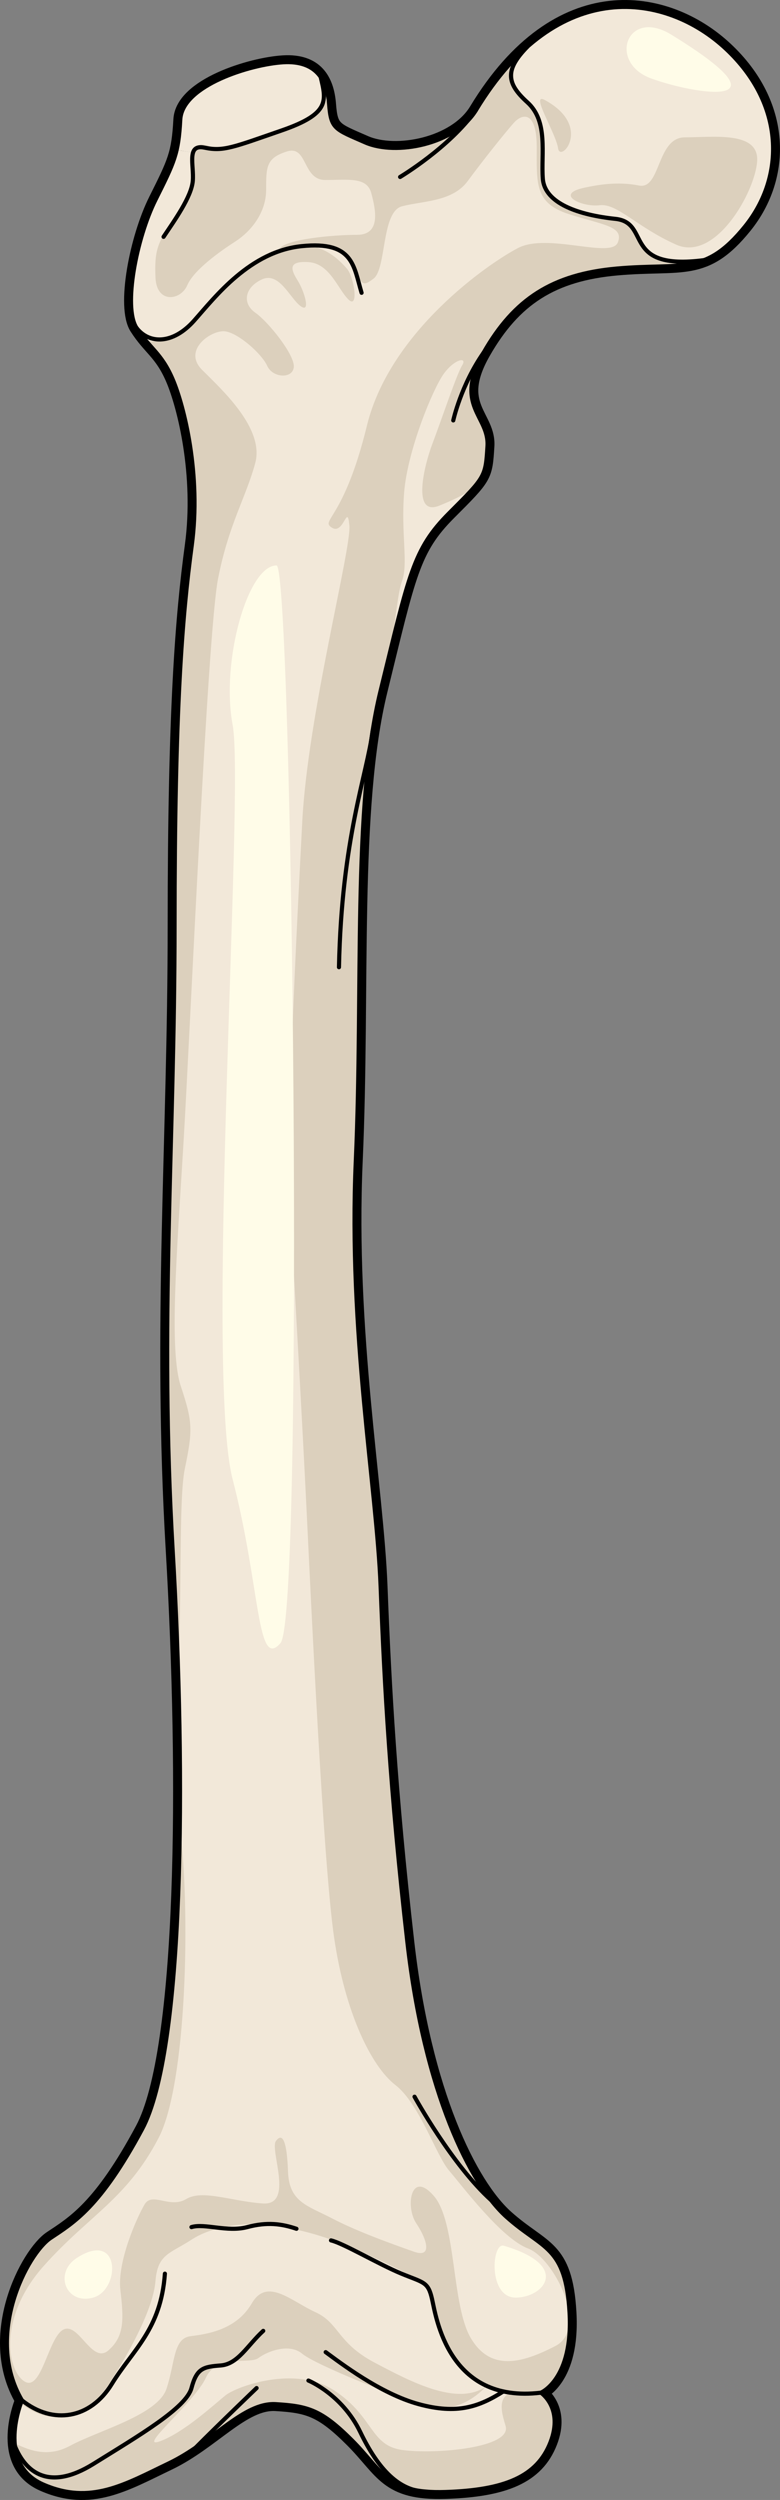
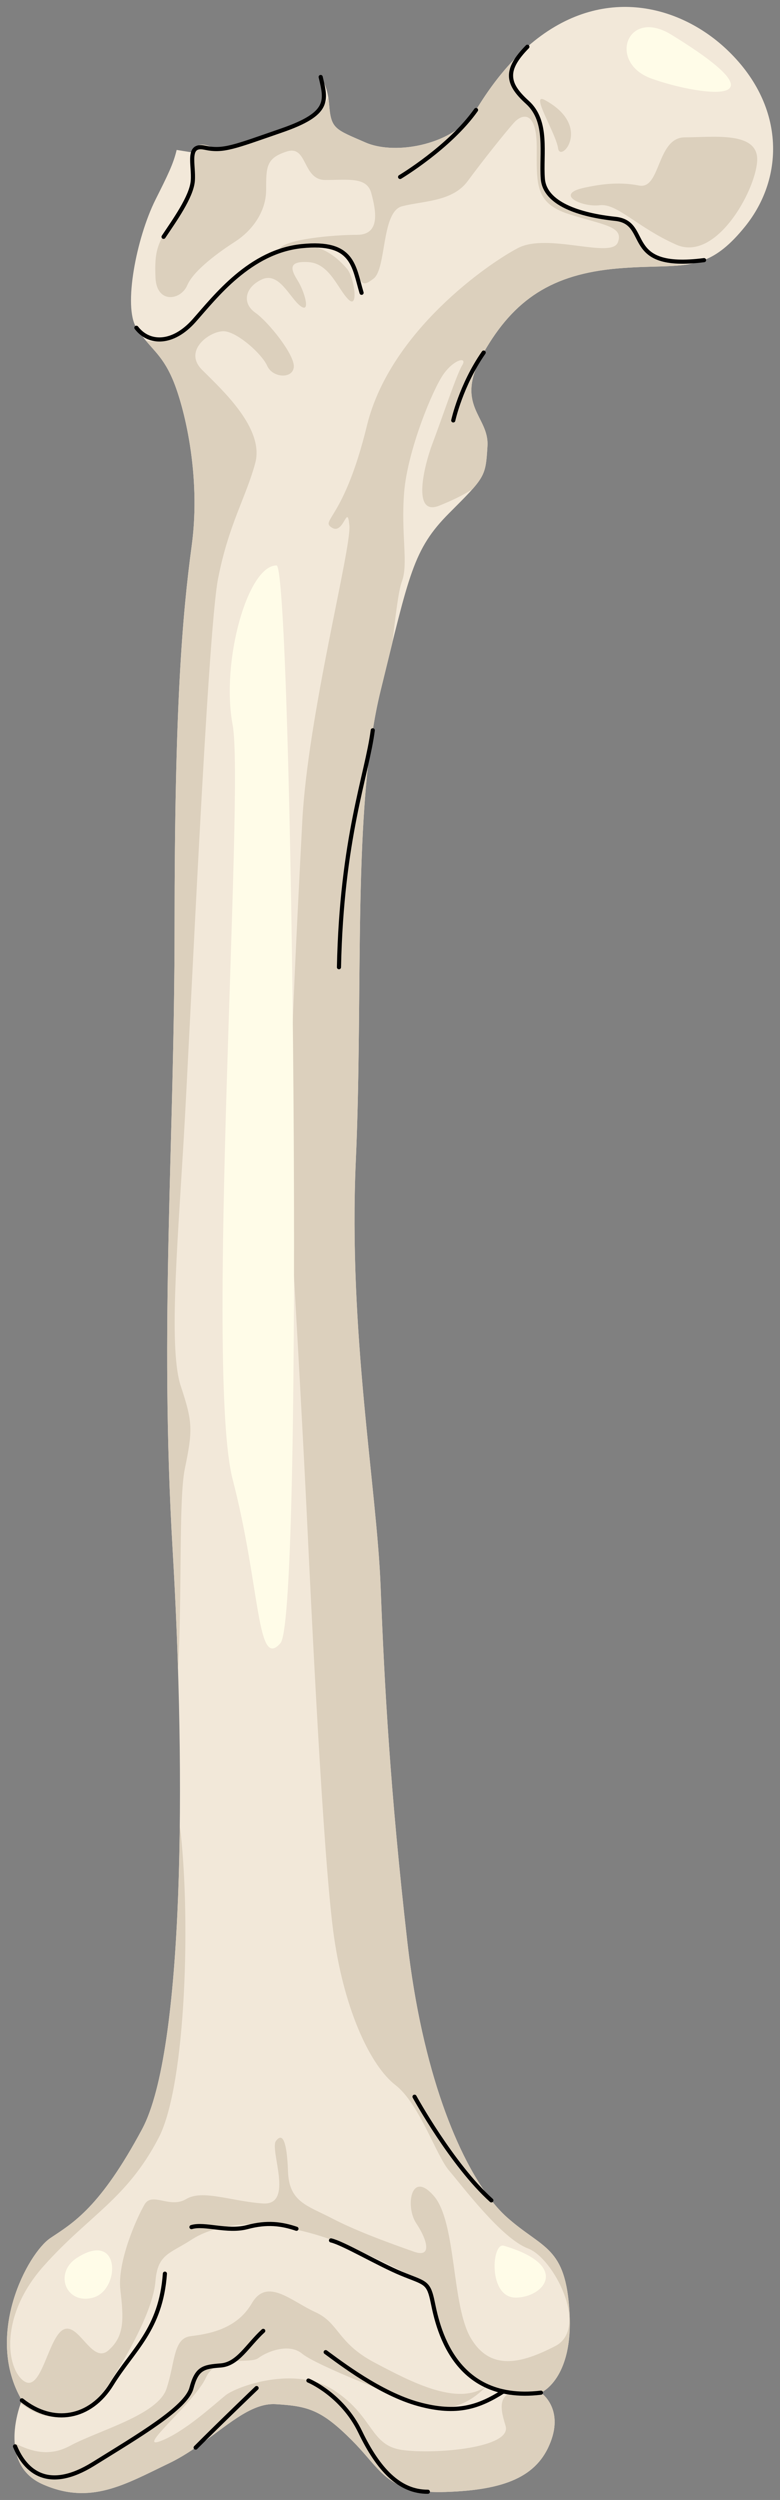
<svg xmlns="http://www.w3.org/2000/svg" version="1.0" id="Layer_1" x="0px" y="0px" width="141.336px" height="452.499px" viewBox="0 0 141.336 452.499" enable-background="new 0 0 141.336 452.499" xml:space="preserve">
  <rect x="0" y="0" width="141.336" height="452.499" fill="#808080" stroke="none" />
  <g>
-     <path fill="none" stroke="#000000" stroke-width="2.5" stroke-linecap="round" stroke-linejoin="round" stroke-miterlimit="10" d="   M86.258,19.909c-3.779,6.238-14.52,8.299-20.053,5.879s-6.224-2.42-6.568-6.916c-0.346-4.494-2.42-7.951-8.299-7.605   c-5.877,0.346-18.325,4.148-18.672,10.371c-0.346,6.225-1.035,7.607-4.492,14.521c-3.459,6.916-5.88,19.361-3.459,23.166   c2.422,3.803,4.496,4.496,6.57,9.336c2.072,4.838,5.188,17.287,3.457,30.08c-1.729,12.791-3.112,29.389-3.112,68.803   s-2.764,71.916-0.345,113.059c2.42,41.145,2.074,90.586-5.531,104.762c-7.607,14.176-12.447,16.943-16.595,19.709   c-4.15,2.766-12.102,17.631-5.188,29.387c0,0-4.839,11.412,3.805,15.215c8.642,3.801,14.867,0,22.818-3.805   c7.953-3.806,13.484-11.063,19.361-10.717c5.879,0.346,8.299,1.035,13.83,6.566c5.533,5.533,6.226,9.682,16.943,9.336   c10.717-0.346,16.596-2.766,19.016-8.991c2.42-6.222-1.729-8.987-1.729-8.987s5.879-2.42,5.186-14.521   c-0.691-12.102-4.84-11.409-11.41-17.287c-6.568-5.877-14.867-22.473-17.979-49.788c-3.113-27.313-4.15-46.334-4.842-64.312   c-0.691-17.979-5.879-45.984-4.495-77.1c1.384-31.117-0.69-63.965,4.495-85.057c5.186-21.09,5.878-25.586,12.447-32.154   c6.57-6.568,6.57-6.568,6.916-12.1c0.345-5.533-6.225-7.264-0.691-16.943c5.531-9.682,12.445-14.176,24.201-15.213   s15.904,1.383,23.165-7.607c7.261-8.988,7.263-22.127-3.458-32.152C120.833-1.185,101.124-4.636,86.258,19.909z" />
    <g>
-       <path fill="#F2E8D9" d="M37.096,26.737c-1.301-0.273-1.877,0.115-2.123,0.881l-2.963-0.477c0.348-1.516,0.521-3.164,0.65-5.506    c0.348-6.227,12.801-10.025,18.68-10.373c3.396-0.201,5.521,0.867,6.764,2.672c1.025,4.293,1.719,6.633-7.037,9.668    C42.311,26.636,40.477,27.46,37.096,26.737z" />
      <path fill="#F2E8D9" d="M131.557,8.837c10.721,10.025,10.707,23.174,3.453,32.16c-2.73,3.381-5.027,5.143-7.439,6.082    c-15.041,1.951-9.507-6.775-16.066-7.469c-6.574-0.693-12.803-2.76-13.148-7.254c-0.346-4.492,1.041-10.373-2.789-13.84    c-3.844-3.453-4.088-5.895,0-10.057C108.6-3.011,122.961,0.802,131.557,8.837z" />
      <path fill="#F2E8D9" d="M98.01,433.075c0,0,4.16,2.773,1.732,8.985c-2.412,6.229-8.293,8.655-19.013,8.987    c-2.327,0.074-4.19-0.057-5.722-0.375c-0.016,0-0.029,0-0.043-0.014c-5.49-1.156-6.863-4.623-11.184-8.943    c-5.533-5.535-7.947-6.213-13.828-6.561c-4.607-0.273-9,4.119-14.505,7.861c-1.517,1.039-3.136,2.037-4.854,2.859    c-7.945,3.801-14.174,7.6-22.812,3.801c-3.41-1.488-4.726-4.176-5.057-6.864v-0.015c-0.535-4.146,1.242-8.336,1.242-8.336    c-6.906-11.76,1.039-26.627,5.188-29.387c4.16-2.773,8.986-5.533,16.599-19.707c7.6-14.174,7.946-63.615,5.533-104.765    c-2.427-41.147,0.348-73.642,0.348-113.056s1.373-56.014,3.105-68.803c1.734-12.799-1.387-25.24-3.453-30.078    c-2.08-4.842-4.146-5.535-6.574-9.35c-2.412-3.801,0-16.238,3.455-23.16c2.166-4.32,3.25-6.473,3.842-9.016l2.963,0.477    c0.246-0.766,0.822-1.154,2.123-0.881c3.381,0.723,5.215-0.102,13.971-3.135c8.756-3.035,8.063-5.375,7.037-9.668    c0.924,1.332,1.387,3.051,1.531,4.943c0.347,4.492,1.041,4.492,6.572,6.904c4.928,2.168,13.988,0.754,18.568-3.986    c0.576-0.578,1.068-1.213,1.488-1.893c2.947-4.869,6.082-8.627,9.303-11.443c-4.088,4.162-3.844,6.604,0,10.057    c3.83,3.467,2.443,9.348,2.789,13.84c0.346,4.494,6.574,6.561,13.148,7.254c6.56,0.693,1.025,9.42,16.066,7.469    c-4.018,1.576-8.381,0.883-15.719,1.518c-11.762,1.039-18.684,5.533-24.217,15.215c-5.518,9.68,1.041,11.414,0.695,16.947    c-0.348,5.533-0.348,5.533-6.908,12.092c-6.573,6.576-7.268,11.068-12.455,32.162c-0.592,2.398-1.082,4.941-1.486,7.629    c-0.059,0.348-0.115,0.707-0.174,1.084c-3.049,20.818-1.617,49.226-2.831,76.344c-1.388,31.12,3.8,59.12,4.491,77.094    c0.695,17.988,1.734,37.004,4.842,64.324c2.702,23.577,9.246,39.182,15.229,46.782c0.938,1.2,1.863,2.196,2.759,3.007    c6.56,5.865,10.706,5.172,11.4,17.279C103.889,430.663,98.01,433.075,98.01,433.075z" />
    </g>
    <path fill="#DCD0BD" d="M116.7,44.884c-2.383-5.758-5.559-5.162-7.742-5.758s-9.926-1.389-10.521-5.955s0.408-11.828-2.873-14.648   c-2.295-1.973-3.361-4.705-1.766-8.41c-2.6,2.598-5.133,5.826-7.539,9.797c-3.779,6.238-14.52,8.299-20.053,5.879   s-6.224-2.42-6.568-6.916c-0.035-0.443-0.091-0.871-0.16-1.291c-0.645,1.563-1.896,3.238-4.316,4.275   c-5.559,2.381-12.307,5.16-14.291,5.359c-1.986,0.199-5.58-3.152-5.757,1.193c-0.179,4.342,0.213,6.551-3.368,11.115   c-3.299,4.205-3.77,5.957-3.572,10.721s4.566,4.17,5.757,1.389c1.19-2.779,5.954-6.154,8.733-7.939s5.559-5.164,5.559-9.332   s0-5.756,3.771-6.947c3.771-1.189,2.779,5.162,6.947,5.162c4.17,0,7.543-0.598,8.338,2.381s1.787,7.545-2.58,7.545   s-13.102,0.795-14.094,2.58c0,0,9.527-2.979,12.307,1.588s2.384,5.559,4.766,3.771c2.381-1.787,1.39-12.107,5.16-13.102   c3.771-0.992,9.131-0.793,11.91-4.564c2.78-3.771,6.75-8.736,8.338-10.521c1.588-1.787,4.17-2.186,4.17,4.367   c0,6.551-0.396,10.125,5.756,12.109c6.154,1.984,10.123,2.184,8.934,5.162c-1.191,2.977-12.705-1.789-18.064,0.99   c-5.361,2.781-23.229,15.09-27.396,32.16c-4.17,17.074-8.538,17.074-6.354,18.461c2.184,1.391,2.78-4.564,3.176-0.396   c0.396,4.168-7.543,34.344-8.537,53.6c-0.992,19.256-2.979,56.377-2.184,70.271c0.795,13.896,2.184,38.312,2.977,54.589   c0.793,16.279,2.977,63.326,4.961,77.023c1.986,13.695,6.75,23.422,11.117,26.797s7.346,12.705,9.728,15.484   s9.526,12.309,14.292,14.094c4.764,1.787,11.117,14.492,4.963,17.668s-11.713,4.567-15.287-1.389   c-3.571-5.957-2.578-21.043-6.748-25.807c-4.17-4.766-5.16,1.982-3.176,4.961c1.985,2.979,2.977,6.354-0.397,5.161   c-3.374-1.19-10.124-3.569-14.69-5.955c-4.564-2.382-7.939-2.976-8.138-8.534s-0.993-7.148-2.185-5.559   c-1.19,1.588,3.375,11.713-2.381,11.314c-5.757-0.396-10.916-2.58-13.895-0.793c-2.979,1.785-6.156-1.39-7.545,0.992   c-1.391,2.383-4.963,10.322-4.367,15.484c0.596,5.16,0.793,8.338-2.184,10.918c-2.979,2.58-5.359-5.162-8.138-3.773   c-2.779,1.391-3.971,11.516-7.146,9.33c-3.176-2.184-4.564-11.711,3.574-20.844c8.138-9.131,15.085-12.109,20.841-23.225   c5.027-9.707,5.816-40.604,3.82-56.478c-0.279,24.791-2.217,46.337-6.826,54.925c-7.607,14.176-12.447,16.943-16.595,19.709   c-4.15,2.766-12.102,17.631-5.188,29.387c0,0-0.086,0.205-0.209,0.555c2.109,1.615,4.594,2.771,7.133,2.322   c6.749-1.192,8.537-5.361,10.521-8.537s6.352-10.916,6.748-15.879c0.398-4.965,2.582-4.965,6.552-7.545s9.982-3.197,14.491-2.58   c4.51,0.615,8.934,1.59,15.285,4.367c6.353,2.779,12.309,5.756,13.498,7.344c1.191,1.59,0.991,10.719,7.344,15.484   c4.219,3.164,8.693,3.693,12.738,3.059c0.572-0.27,5.783-3.053,5.129-14.494c-0.691-12.102-4.84-11.409-11.41-17.287   c-6.568-5.877-14.867-22.473-17.979-49.788c-3.113-27.313-4.15-46.334-4.842-64.312c-0.691-17.979-5.879-45.984-4.495-77.1   c1.384-31.117-0.69-63.965,4.495-85.057c0.807-3.281,1.506-6.16,2.133-8.709c0.543-4.6,1.074-9.342,1.725-11.074   c1.193-3.176-0.197-8.537,0.398-16.08s5.16-18.66,7.146-21.439c1.984-2.777,4.365-3.174,3.373-1.586   c-0.992,1.586-3.77,9.926-5.359,14.094c-1.588,4.168-3.771,13.299,1.191,11.314c2.178-0.871,4.158-1.799,6.02-2.98   c2.404-2.707,2.488-3.848,2.736-7.793c0.345-5.533-6.225-7.264-0.691-16.943c5.531-9.682,12.445-14.176,24.201-15.213   c5.596-0.494,9.461-0.213,12.766-0.744C120.997,47.89,117.667,47.224,116.7,44.884z" />
    <path fill="#DCD0BD" d="M62.87,48.646c-11.559-13.486-25.285,9.391-31.305,12.279c-2.035,0.977-3.76,1.037-5.16,0.699   c1.727,2.074,3.305,3.357,4.881,7.037c2.072,4.838,5.188,17.287,3.457,30.08c-1.729,12.791-3.112,29.389-3.112,68.803   s-2.764,71.916-0.345,113.059c0.414,7.033,0.744,14.311,0.975,21.611c0.756-12.844,0.084-30.822,1.23-36.367   c1.445-6.984,1.445-8.428-0.723-14.928c-2.166-6.502-0.721-24.082,0.482-44.068c1.203-19.983,4.334-92.227,6.26-102.098   c1.926-9.873,5.057-14.689,6.742-20.951c1.688-6.26-6.02-13.244-9.631-16.855c-3.612-3.611,1.686-7.225,4.094-6.982   c2.408,0.24,6.742,4.092,7.705,6.26c0.965,2.168,4.576,2.408,4.816,0.242c0.239-2.168-4.574-8.189-6.984-9.875   c-2.407-1.686-1.925-4.574,1.205-6.02c3.129-1.443,5.057,3.371,6.984,4.816c1.926,1.445,0.723-2.646-0.482-4.576   c-1.205-1.928-1.927-3.609,1.926-3.371c3.854,0.242,5.297,4.816,7.225,6.744S64.208,50.208,62.87,48.646z" />
    <path fill="#DCD0BD" d="M105.877,33.976c2.26-0.482,5.947-1.189,9.91-0.396s3.172-8.721,8.324-8.721   c5.153,0,13.479-1.189,13.082,4.361c-0.396,5.549-7.531,18.232-14.667,15.063s-10.702-7.531-13.874-7.135   S100.329,35.165,105.877,33.976z" />
    <path fill="#DCD0BD" d="M98.744,18.118c-2.806-1.529,1.981,5.945,2.378,8.721C101.518,29.616,107.465,22.876,98.744,18.118z" />
    <path fill="#DCD0BD" d="M74.965,450.659c0.014,0.014,0.027,0.014,0.043,0.014c1.531,0.318,3.395,0.449,5.722,0.375   c10.72-0.332,16.601-2.758,19.013-8.987c2.428-6.212-1.732-8.985-1.732-8.985s0.076-0.033,0.191-0.097   c-8.715-1.384-7.67,2.522-6.59,6.122c1.189,3.962-12.686,5.154-18.632,4.361c-5.947-0.793-5.153-5.945-12.288-10.703   s-17.838-0.793-19.82,0.793c-1.98,1.586-7.531,6.738-11.893,8.324s6.342-7.135,8.324-11.496c1.982-4.36,7.928-2.379,9.514-3.569   c1.586-1.188,5.551-2.772,7.93-0.792c2.379,1.982,17.045,7.93,22.99,9.516s10.307-3.568,10.307-3.568   c-5.154,3.566-13.478-0.793-20.217-4.362c-6.738-3.565-6.342-7.134-10.703-9.116s-8.721-6.343-11.495-1.586   c-2.774,4.758-7.928,5.551-11.1,5.947c-3.173,0.396-2.774,4.755-4.36,9.514c-1.586,4.756-12.287,7.531-17.441,10.307   c-3.852,2.074-7.039,1.049-10.057-0.429c0.016,0.185,0.03,0.372,0.055,0.558v0.015c0.331,2.688,1.646,5.376,5.057,6.864   c8.638,3.799,14.867,0,22.812-3.801c1.719-0.822,3.338-1.82,4.854-2.859c5.505-3.742,9.897-8.135,14.505-7.861   c5.881,0.348,8.295,1.025,13.828,6.561C68.102,446.036,69.475,449.503,74.965,450.659z" />
    <path fill="#FFFCE8" d="M50.106,102.345c-5.209,0-10.115,17.338-7.947,28.896c2.168,11.557-5.057,117.028,0,136.533   c5.057,19.506,4.335,34.677,8.67,29.619C55.163,292.337,52.995,102.345,50.106,102.345z" />
    <path fill="#FFFCE8" d="M91.283,406.476c-2.192-0.645-2.89,9.393,2.167,9.393S103.563,410.089,91.283,406.476z" />
    <path fill="#FFFCE8" d="M13.985,408.644c-4.308,2.742-2.048,8.582,2.891,7.225C21.813,414.511,21.932,403.587,13.985,408.644z" />
    <path fill="#FFFCE8" d="M121.624,6.265c-8.031-4.922-11.559,5.057-3.611,7.945C125.958,17.101,144.018,19.989,121.624,6.265z" />
    <g>
-       <path fill="none" stroke="#000000" stroke-width="0.75" stroke-linecap="round" stroke-linejoin="round" stroke-miterlimit="10" d="    M86.258,19.909c-3.779,6.238-14.52,8.299-20.053,5.879s-6.224-2.42-6.568-6.916c-0.346-4.494-2.42-7.951-8.299-7.605    c-5.877,0.346-18.325,4.148-18.672,10.371c-0.346,6.225-1.035,7.607-4.492,14.521c-3.459,6.916-5.88,19.361-3.459,23.166    c2.422,3.803,4.496,4.496,6.57,9.336c2.072,4.838,5.188,17.287,3.457,30.08c-1.729,12.791-3.112,29.389-3.112,68.803    s-2.764,71.916-0.345,113.059c2.42,41.145,2.074,90.586-5.531,104.762c-7.607,14.176-12.447,16.943-16.595,19.709    c-4.15,2.766-12.102,17.631-5.188,29.387c0,0-4.839,11.412,3.805,15.215c8.642,3.801,14.867,0,22.818-3.805    c7.953-3.806,13.484-11.063,19.361-10.717c5.879,0.346,8.299,1.035,13.83,6.566c5.533,5.533,6.226,9.682,16.943,9.336    c10.717-0.346,16.596-2.766,19.016-8.991c2.42-6.222-1.729-8.987-1.729-8.987s5.879-2.42,5.186-14.521    c-0.691-12.102-4.84-11.409-11.41-17.287c-6.568-5.877-14.867-22.473-17.979-49.788c-3.113-27.313-4.15-46.334-4.842-64.312    c-0.691-17.979-5.879-45.984-4.495-77.1c1.384-31.117-0.69-63.965,4.495-85.057c5.186-21.09,5.878-25.586,12.447-32.154    c6.57-6.568,6.57-6.568,6.916-12.1c0.345-5.533-6.225-7.264-0.691-16.943c5.531-9.682,12.445-14.176,24.201-15.213    s15.904,1.383,23.165-7.607c7.261-8.988,7.263-22.127-3.458-32.152C120.833-1.185,101.124-4.636,86.258,19.909z" />
      <path fill="none" stroke="#000000" stroke-width="0.75" stroke-linecap="round" stroke-linejoin="round" stroke-miterlimit="10" d="    M95.563,8.462c-4.08,4.162-3.833,6.602,0,10.061c3.834,3.459,2.451,9.334,2.797,13.83s6.569,6.57,13.139,7.26    c6.568,0.691,1.035,9.414,16.076,7.473" />
      <path fill="none" stroke="#000000" stroke-width="0.75" stroke-linecap="round" stroke-linejoin="round" stroke-miterlimit="10" d="    M29.637,42.866c1.928-2.891,5.057-7.225,5.297-10.115c0.242-2.889-1.203-6.74,2.168-6.018s5.209-0.102,13.967-3.131    c8.758-3.031,8.055-5.369,7.037-9.668" />
      <path fill="none" stroke="#000000" stroke-width="0.75" stroke-linecap="round" stroke-linejoin="round" stroke-miterlimit="10" d="    M24.715,59.325c2.275,2.986,6.609,3.045,10.461-1.289S45.29,45.515,54.681,44.552s9.392,3.646,10.836,8.445" />
      <path fill="none" stroke="#000000" stroke-width="0.75" stroke-linecap="round" stroke-linejoin="round" stroke-miterlimit="10" d="    M72.5,32.03c0,0,8.986-5.367,13.758-12.121" />
      <path fill="none" stroke="#000000" stroke-width="0.75" stroke-linecap="round" stroke-linejoin="round" stroke-miterlimit="10" d="    M82.131,76.097c0,0,1.373-6.346,5.512-12.281" />
      <path fill="none" stroke="#000000" stroke-width="0.75" stroke-linecap="round" stroke-linejoin="round" stroke-miterlimit="10" d="    M3.972,434.46c5.68,4.525,12.421,3.32,16.275-2.941c3.852-6.26,8.908-9.872,9.632-19.984" />
      <path fill="none" stroke="#000000" stroke-width="0.75" stroke-linecap="round" stroke-linejoin="round" stroke-miterlimit="10" d="    M34.694,403.105c2.408-0.722,6.502,0.964,10.113,0s6.262-0.591,8.91,0.306" />
      <path fill="none" stroke="#000000" stroke-width="0.75" stroke-linecap="round" stroke-linejoin="round" stroke-miterlimit="10" d="    M59.978,405.513c2.167,0.482,8.667,4.334,12.761,6.021c4.096,1.686,4.818,1.444,5.541,4.574    c0.723,3.132,2.871,19.009,19.736,16.969" />
      <path fill="none" stroke="#000000" stroke-width="0.75" stroke-linecap="round" stroke-linejoin="round" stroke-miterlimit="10" d="    M2.724,442.798c1.902,4.59,6.066,8.227,14.203,3.17c8.135-5.057,16.804-10.114,17.768-13.727c0.963-3.611,2.168-3.852,5.297-4.092    c3.131-0.242,4.816-3.611,7.707-6.262" />
      <path fill="none" stroke="#000000" stroke-width="0.75" stroke-linecap="round" stroke-linejoin="round" stroke-miterlimit="10" d="    M59.014,425.74c2.65,1.927,9.873,7.507,16.855,9.413c6.984,1.906,10.94,0.475,15.344-2.303" />
      <path fill="none" stroke="#000000" stroke-width="0.75" stroke-linecap="round" stroke-linejoin="round" stroke-miterlimit="10" d="    M55.885,430.882c0,0,6.111,2.502,9.391,9.307s7.127,10.855,12.25,10.818" />
      <path fill="none" stroke="#000000" stroke-width="0.75" stroke-linecap="round" stroke-linejoin="round" stroke-miterlimit="10" d="    M46.494,432.241c0,0-6.673,6.381-11.042,10.775" />
      <path fill="none" stroke="#000000" stroke-width="0.75" stroke-linecap="round" stroke-linejoin="round" stroke-miterlimit="10" d="    M75.114,379.507c0,0,6.783,12.344,13.92,18.763" />
      <path fill="none" stroke="#000000" stroke-width="0.75" stroke-linecap="round" stroke-linejoin="round" stroke-miterlimit="10" d="    M67.545,132.181c-1.027,8.021-5.643,19.527-6.123,42.885" />
    </g>
  </g>
</svg>